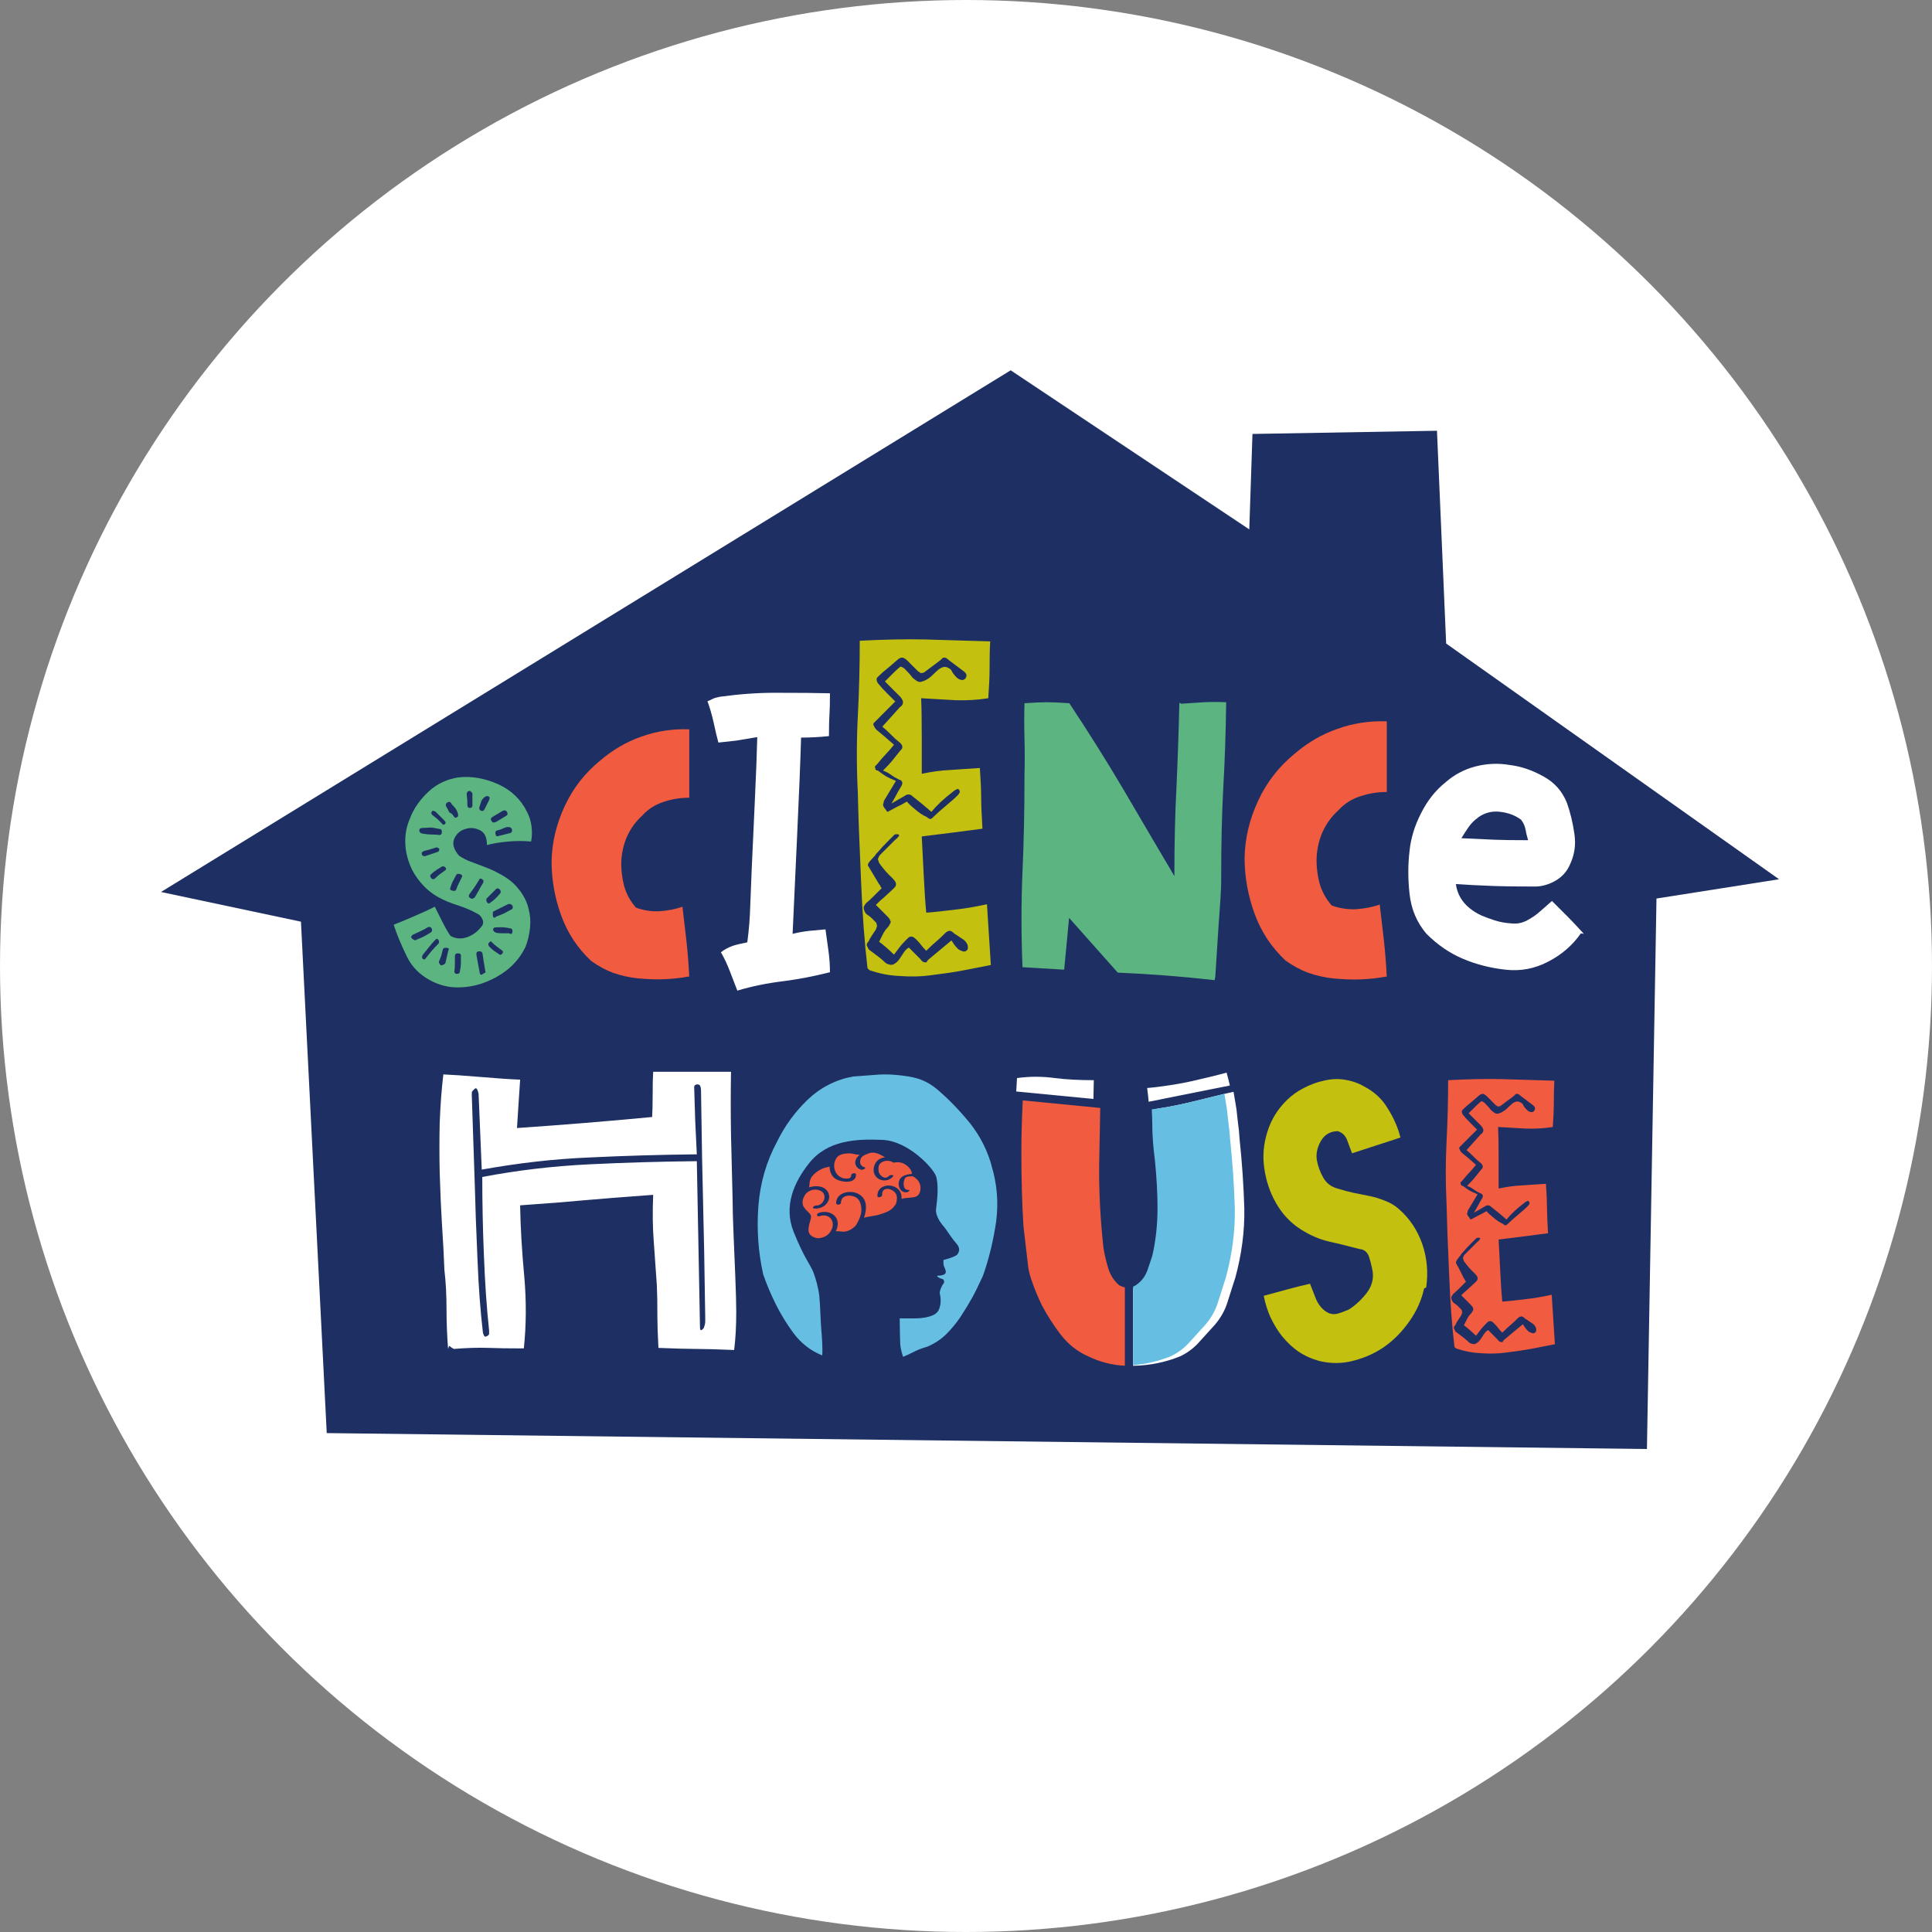
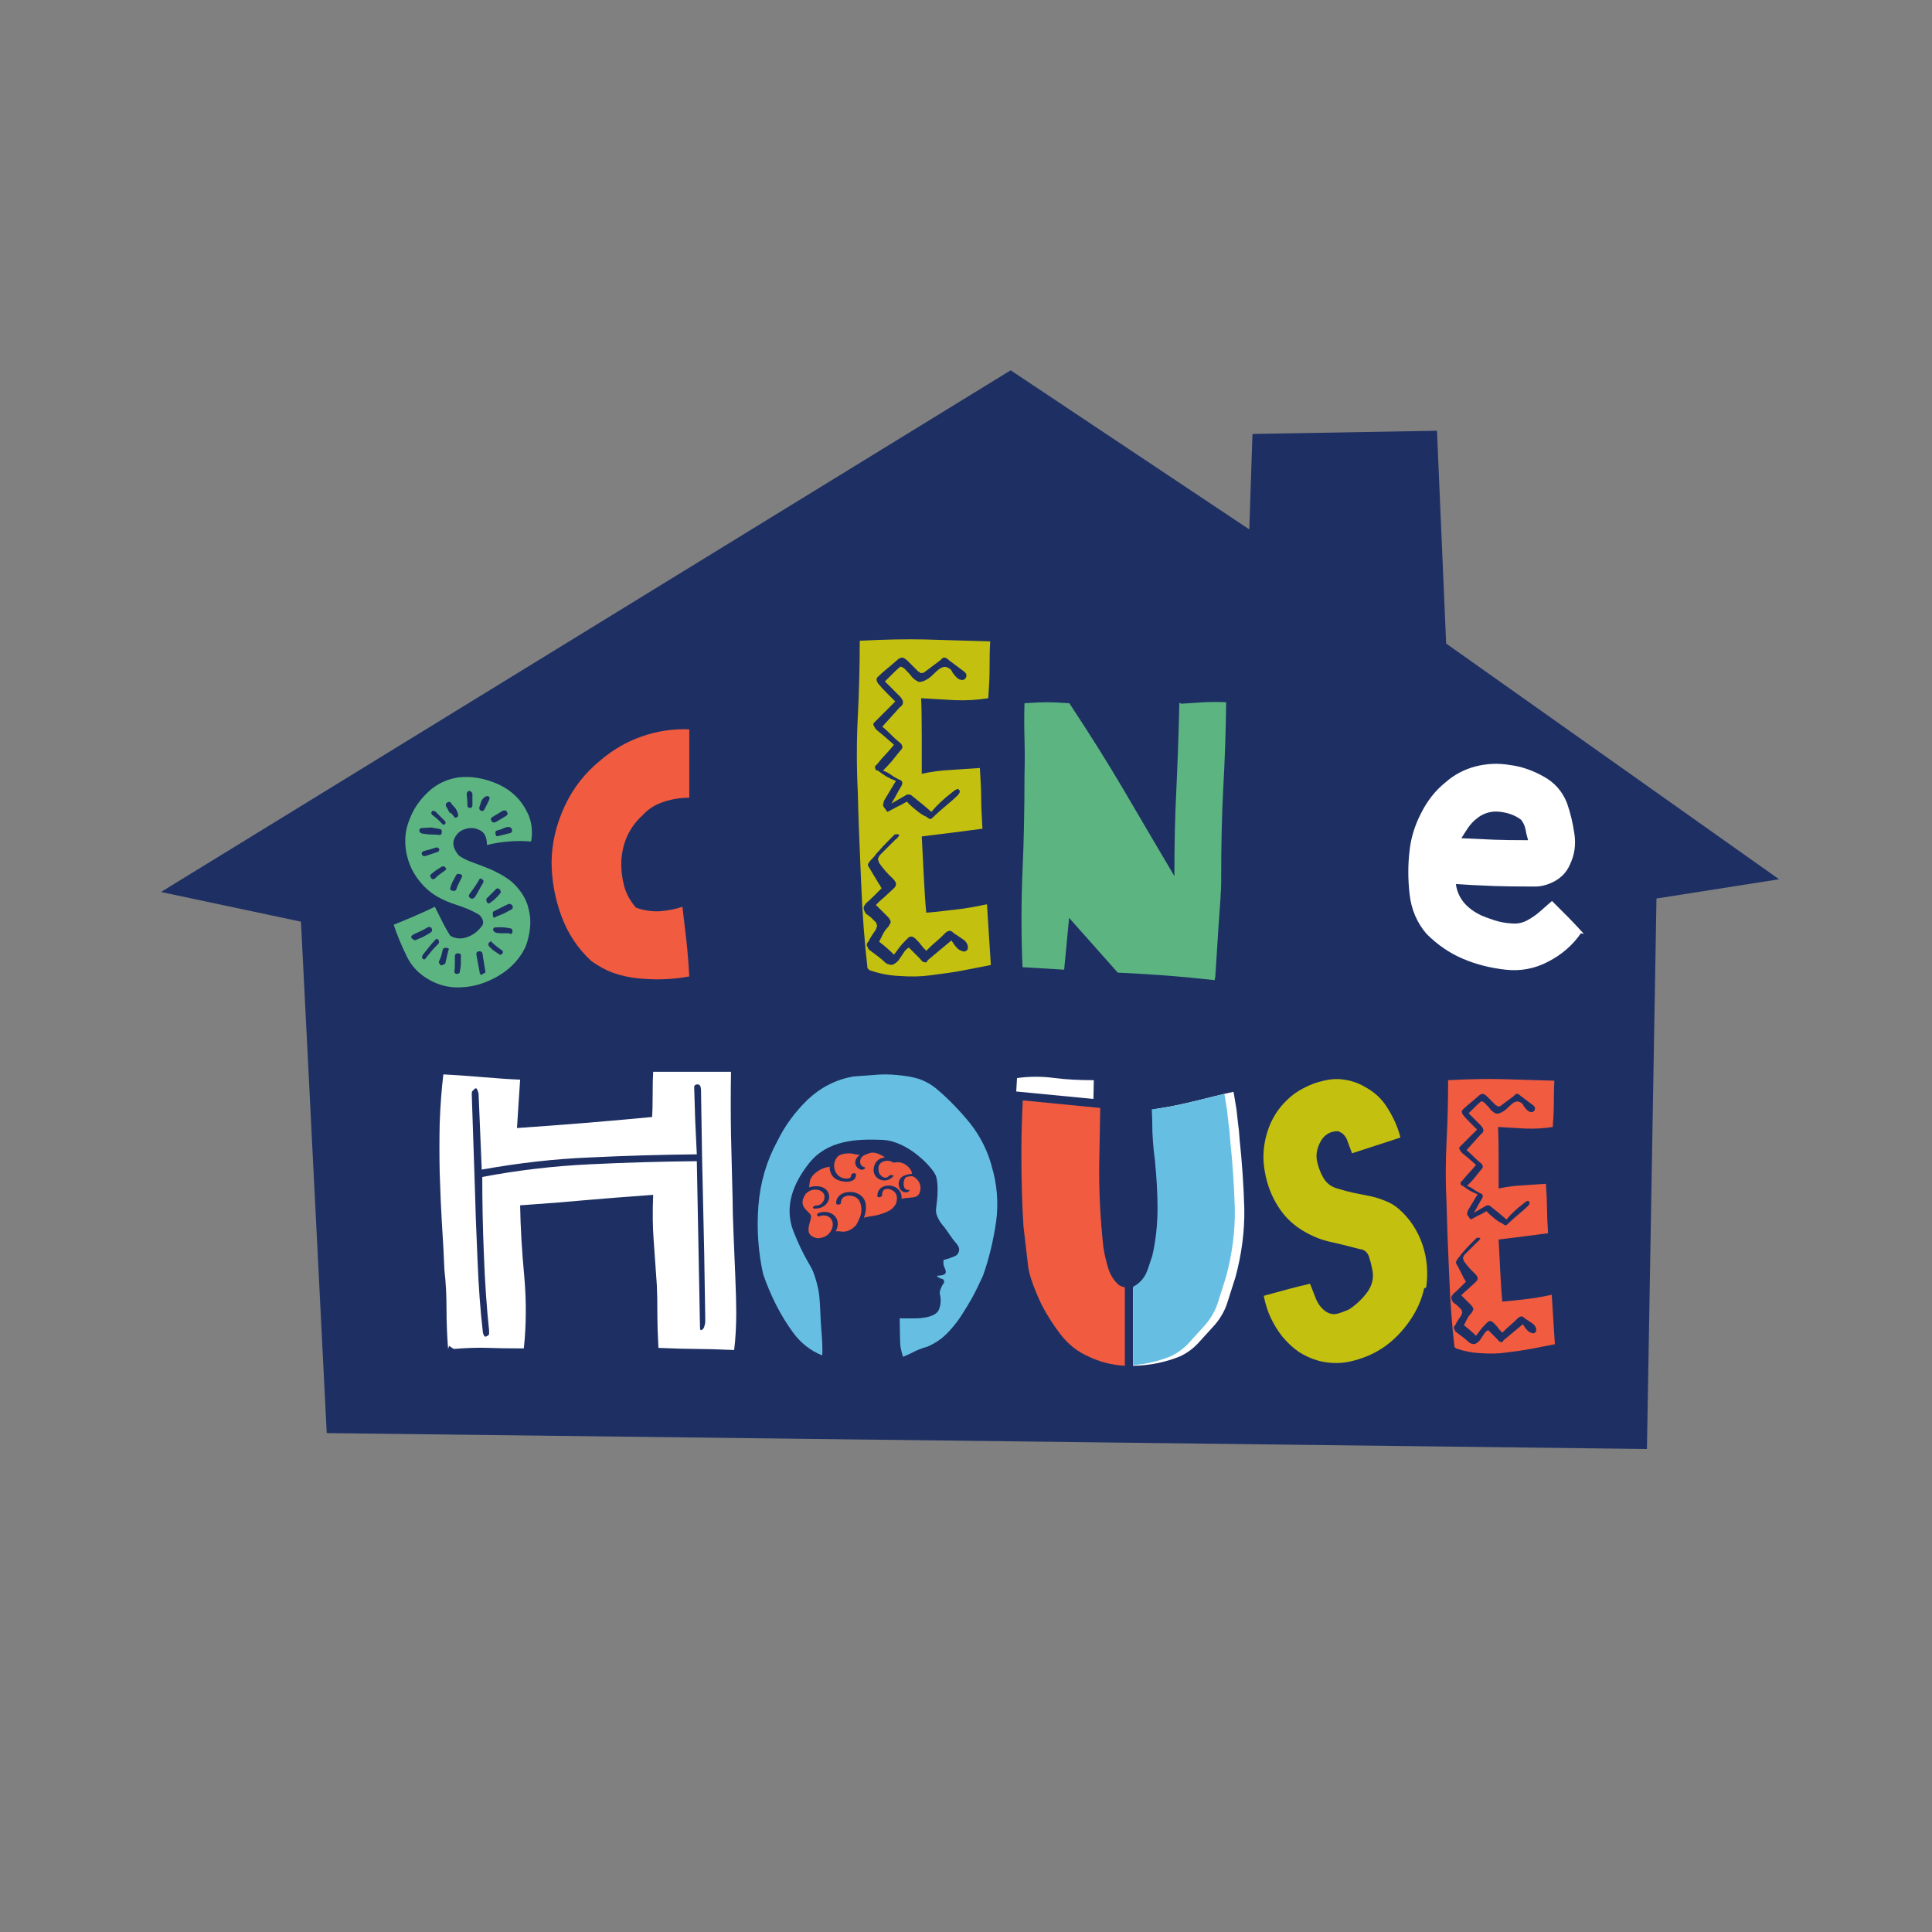
<svg xmlns="http://www.w3.org/2000/svg" width="120" height="120" viewBox="0 0 120 120" fill="none">
  <rect x="0" y="0" width="120" height="120" fill="#808080" stroke="none" />
-   <circle cx="60" cy="60" r="60" fill="white" />
  <path d="M18.693 57.247L10 55.403L62.776 23L77.595 32.882L77.793 26.953L89.253 26.755L89.823 39.971L110.5 54.612L102.887 55.809L102.294 90L20.294 89.012L18.693 57.247Z" fill="#1E3063" />
  <path d="M76.896 69.77L76.798 68.888C76.776 68.757 76.722 68.431 76.634 67.909C76.628 67.879 76.621 67.845 76.614 67.814C75.086 68.145 73.462 68.642 71.862 68.863C72.021 69.184 72.159 69.491 72.159 69.804C72.159 70.479 72.214 71.23 72.323 72.057C72.432 73.146 72.487 74.137 72.487 75.03C72.487 76.076 72.377 77.067 72.16 78.003L71.866 78.885C71.757 79.191 71.594 79.441 71.376 79.637C71.136 79.877 70.842 80.008 70.494 80.029C70.454 80.031 70.417 80.029 70.378 80.029C70.378 81.629 70.378 83.231 70.378 84.832C70.395 84.831 70.412 84.832 70.428 84.831C71.43 84.809 72.388 84.613 73.303 84.243C73.76 84.025 74.152 83.731 74.479 83.361L75.458 82.283C75.828 81.847 76.09 81.379 76.242 80.878C76.46 80.181 76.623 79.669 76.732 79.342C77.124 77.905 77.309 76.479 77.287 75.063C77.243 73.625 77.146 72.188 76.993 70.751C76.972 70.381 76.939 70.054 76.896 69.77Z" fill="white" />
  <path d="M42.812 60.681L42.783 60.652C42.273 60.747 41.754 60.803 41.226 60.822C40.754 60.841 40.216 60.822 39.611 60.766C39.082 60.709 38.573 60.596 38.082 60.426C37.629 60.256 37.176 60.011 36.723 59.69C35.873 58.896 35.25 57.952 34.854 56.856C34.458 55.761 34.26 54.647 34.26 53.514C34.278 52.343 34.552 51.192 35.081 50.058C35.59 48.963 36.317 48.028 37.261 47.254C38.054 46.574 38.913 46.074 39.838 45.752C40.782 45.413 41.773 45.261 42.812 45.299V49.548C42.264 49.548 41.735 49.633 41.226 49.803C40.697 49.973 40.253 50.256 39.895 50.653C39.498 51.012 39.187 51.437 38.96 51.928C38.752 52.381 38.629 52.891 38.592 53.457C38.573 53.986 38.63 54.505 38.762 55.015C38.894 55.506 39.139 55.959 39.498 56.374C39.97 56.544 40.451 56.62 40.943 56.601C41.49 56.563 41.971 56.469 42.387 56.318C42.5 57.3 42.585 58.026 42.642 58.499C42.717 59.198 42.774 59.926 42.812 60.681Z" fill="#F15B40" />
-   <path d="M47.035 45.782L45.736 45.999L44.622 46.123C44.539 45.834 44.436 45.401 44.313 44.824C44.209 44.37 44.086 43.948 43.942 43.556C44.004 43.535 44.117 43.484 44.282 43.401C44.364 43.36 44.508 43.319 44.715 43.277C45.911 43.112 47.045 43.03 48.117 43.03C49.642 43.03 50.787 43.04 51.55 43.061C51.55 43.66 51.539 44.102 51.519 44.391C51.498 44.68 51.488 45.123 51.488 45.721C50.89 45.783 50.312 45.814 49.756 45.814C49.715 47.258 49.632 49.3 49.509 51.94C49.385 54.621 49.292 56.642 49.23 58.003C49.56 57.921 49.9 57.859 50.251 57.818L51.272 57.725C51.353 58.303 51.415 58.746 51.457 59.055C51.519 59.509 51.55 59.952 51.55 60.385C50.58 60.633 49.621 60.819 48.673 60.942C47.642 61.066 46.683 61.262 45.797 61.53L45.333 60.324C45.167 59.89 44.983 59.499 44.777 59.148C44.983 58.983 45.23 58.85 45.519 58.746C45.704 58.684 46.003 58.612 46.416 58.529C46.519 57.766 46.58 56.993 46.601 56.209L46.694 53.889C46.776 52.074 46.838 50.723 46.88 49.836C46.962 48.083 47.014 46.731 47.035 45.782Z" fill="white" />
  <path d="M61.422 58.052C61.369 57.196 61.328 56.567 61.302 56.166C60.553 56.326 59.925 56.434 59.417 56.487C58.561 56.594 57.933 56.661 57.532 56.688C57.478 56.18 57.425 55.39 57.372 54.321C57.318 53.251 57.278 52.462 57.252 51.953L59.176 51.713C59.604 51.66 60.219 51.579 61.022 51.472C60.968 50.616 60.942 49.974 60.942 49.547C60.942 49.119 60.915 48.504 60.861 47.701L59.056 47.822C58.468 47.849 57.866 47.929 57.252 48.062V45.696C57.252 44.652 57.238 43.877 57.212 43.368C58.12 43.423 58.816 43.463 59.297 43.489C60.02 43.516 60.714 43.476 61.383 43.368C61.436 42.62 61.463 42.045 61.463 41.644C61.463 40.841 61.476 40.239 61.503 39.838C59.684 39.785 58.334 39.745 57.452 39.718C56.276 39.692 54.926 39.718 53.401 39.798C53.401 41.377 53.361 42.941 53.281 44.492C53.201 46.043 53.201 47.621 53.281 49.226C53.308 50.51 53.375 52.342 53.482 54.722C53.562 56.728 53.695 58.533 53.883 60.138L54.003 60.258C54.618 60.473 55.233 60.592 55.848 60.619C56.57 60.672 57.212 60.659 57.773 60.579C58.629 60.473 59.27 60.379 59.698 60.298C60.126 60.218 60.741 60.098 61.543 59.938C61.516 59.536 61.476 58.908 61.422 58.052ZM54.283 44.893L54.404 44.774L55.005 44.172L55.607 43.57L55.086 43.048C54.871 42.834 54.711 42.661 54.605 42.527C54.497 42.42 54.444 42.3 54.444 42.166L54.484 42.086C54.537 42.032 54.577 41.992 54.604 41.965C54.738 41.832 54.938 41.658 55.206 41.444L55.768 40.962C55.821 40.909 55.901 40.869 56.008 40.842C56.115 40.842 56.235 40.909 56.369 41.042L57.051 41.724C57.104 41.724 57.131 41.738 57.131 41.764C57.131 41.792 57.158 41.804 57.211 41.804C57.318 41.804 57.398 41.778 57.452 41.724L57.933 41.363L58.414 41.002L58.535 40.882C58.561 40.856 58.601 40.842 58.655 40.842C58.735 40.842 58.828 40.896 58.935 41.002L59.416 41.363L59.898 41.724C59.978 41.804 60.018 41.858 60.018 41.885C60.045 41.992 60.018 42.085 59.938 42.165C59.858 42.245 59.751 42.259 59.617 42.205C59.51 42.179 59.377 42.059 59.216 41.844C59.189 41.818 59.149 41.751 59.096 41.644C59.069 41.59 59.002 41.537 58.895 41.483C58.761 41.403 58.615 41.403 58.455 41.483C58.347 41.537 58.214 41.644 58.053 41.804C57.892 41.964 57.773 42.072 57.692 42.125C57.532 42.232 57.398 42.299 57.291 42.326C57.158 42.379 57.037 42.365 56.931 42.286C56.77 42.179 56.663 42.085 56.61 42.005C56.556 41.925 56.449 41.804 56.288 41.644C56.181 41.51 56.061 41.43 55.928 41.403C55.821 41.483 55.66 41.631 55.446 41.845L54.965 42.326L55.927 43.289C56.034 43.423 56.087 43.529 56.087 43.609C56.087 43.744 56.02 43.85 55.887 43.93L54.804 45.134C54.938 45.241 55.112 45.401 55.326 45.615C55.539 45.83 55.7 45.976 55.807 46.057C55.967 46.164 56.048 46.285 56.048 46.418C56.048 46.472 55.994 46.552 55.888 46.658L55.407 47.26C55.299 47.395 55.112 47.595 54.845 47.862C55.059 47.942 55.232 48.036 55.366 48.143C55.473 48.223 55.633 48.317 55.847 48.424C55.954 48.451 56.008 48.491 56.008 48.544C56.061 48.571 56.061 48.651 56.008 48.784C55.847 49.053 55.74 49.24 55.687 49.347C55.633 49.454 55.527 49.641 55.366 49.908L56.208 49.426C56.262 49.373 56.342 49.347 56.449 49.347C56.529 49.347 56.61 49.386 56.69 49.467L57.291 49.948L57.853 50.429C58.174 50.029 58.615 49.614 59.176 49.186C59.229 49.133 59.31 49.079 59.417 49.026C59.497 48.972 59.563 49.012 59.618 49.146C59.618 49.226 59.563 49.32 59.457 49.426C59.323 49.561 59.096 49.761 58.775 50.028C58.455 50.296 58.227 50.497 58.093 50.63C57.959 50.764 57.866 50.844 57.813 50.87C57.733 50.87 57.653 50.83 57.572 50.75C57.331 50.644 57.104 50.496 56.89 50.309C56.623 50.095 56.435 49.921 56.329 49.787C56.061 49.948 55.86 50.055 55.727 50.108L55.126 50.429C55.126 50.429 55.059 50.376 55.005 50.269C54.952 50.215 54.911 50.162 54.885 50.108C54.858 50.055 54.845 50.002 54.845 49.948C54.871 49.921 54.885 49.881 54.885 49.827C54.885 49.774 54.898 49.734 54.925 49.707L55.286 49.105L55.647 48.504C55.379 48.397 55.178 48.303 55.045 48.223C54.911 48.143 54.738 48.022 54.524 47.862C54.416 47.862 54.363 47.808 54.363 47.701C54.336 47.648 54.336 47.608 54.363 47.581L54.484 47.461C54.697 47.194 54.871 46.993 55.005 46.859C55.138 46.725 55.312 46.525 55.527 46.257C55.045 45.829 54.684 45.522 54.444 45.334C54.39 45.281 54.35 45.228 54.324 45.174L54.243 45.014C54.243 44.961 54.256 44.92 54.283 44.893ZM60.099 58.974C60.019 59.081 59.925 59.122 59.818 59.094C59.658 59.041 59.551 58.988 59.498 58.934C59.39 58.828 59.31 58.734 59.257 58.654L59.096 58.413L58.374 59.014L57.652 59.616C57.598 59.67 57.572 59.71 57.572 59.736C57.572 59.763 57.545 59.776 57.492 59.776C57.357 59.776 57.251 59.71 57.17 59.576L56.81 59.215L56.449 58.854C56.314 58.934 56.208 59.041 56.128 59.175L55.887 59.536C55.807 59.67 55.7 59.776 55.567 59.857C55.459 59.937 55.339 59.951 55.206 59.897C55.125 59.897 55.018 59.83 54.885 59.696C54.805 59.616 54.657 59.496 54.444 59.336L53.962 58.974C53.936 58.921 53.895 58.841 53.842 58.734C53.816 58.654 53.855 58.56 53.962 58.453C53.989 58.373 54.056 58.253 54.163 58.092L54.404 57.731L54.484 57.49C54.456 57.464 54.444 57.424 54.444 57.37C54.444 57.344 54.416 57.304 54.364 57.25L54.123 57.009C54.069 56.956 53.963 56.875 53.803 56.769C53.695 56.635 53.642 56.502 53.642 56.367C53.642 56.314 53.695 56.221 53.803 56.087C53.909 56.006 54.069 55.86 54.284 55.645L54.765 55.164C54.711 55.11 54.685 55.07 54.685 55.043C54.685 55.017 54.658 54.977 54.605 54.923C54.605 54.923 54.161 54.179 53.92 53.779C53.813 53.618 54.337 53.198 54.364 53.118C54.391 53.065 54.471 52.972 54.605 52.837C54.712 52.704 54.872 52.53 55.086 52.316L55.567 51.834C55.674 51.808 55.781 51.808 55.808 51.834C55.861 51.861 55.861 51.901 55.808 51.955C55.754 52.035 55.688 52.102 55.607 52.155L54.645 53.118C54.618 53.145 54.578 53.225 54.525 53.358L54.605 53.599C54.846 53.947 55.127 54.268 55.447 54.562C55.607 54.722 55.674 54.856 55.648 54.963C55.648 55.017 55.607 55.083 55.527 55.164C55.447 55.244 55.347 55.338 55.226 55.445C55.106 55.552 55.019 55.632 54.966 55.685C54.911 55.739 54.852 55.792 54.785 55.846C54.718 55.9 54.651 55.96 54.585 56.026C54.517 56.093 54.457 56.153 54.404 56.207L54.765 56.568L55.126 56.929C55.232 57.035 55.286 57.116 55.286 57.169C55.339 57.223 55.339 57.29 55.286 57.37C55.232 57.477 55.192 57.544 55.166 57.57C55.032 57.705 54.926 57.851 54.845 58.012L54.605 58.493C54.926 58.734 55.232 59.001 55.527 59.295L55.888 58.814C55.968 58.708 56.088 58.574 56.248 58.413L56.409 58.252C56.462 58.199 56.529 58.172 56.61 58.172C56.69 58.172 56.783 58.226 56.89 58.332C57.051 58.493 57.158 58.613 57.211 58.693C57.265 58.774 57.372 58.894 57.532 59.054C57.799 58.787 58 58.6 58.134 58.493C58.267 58.386 58.468 58.199 58.735 57.931C58.789 57.878 58.869 57.837 58.976 57.811C59.056 57.811 59.15 57.865 59.257 57.971C59.283 57.998 59.323 58.025 59.377 58.051C59.43 58.078 59.47 58.105 59.497 58.131L59.858 58.372C59.965 58.453 60.045 58.56 60.098 58.693C60.126 58.801 60.126 58.894 60.099 58.974Z" fill="#C3C00F" />
-   <path d="M86.136 60.685L86.106 60.656C85.58 60.754 85.043 60.812 84.498 60.832C84.01 60.851 83.455 60.832 82.832 60.773C82.285 60.715 81.759 60.598 81.252 60.422C80.784 60.247 80.317 59.994 79.849 59.662C78.971 58.843 78.328 57.869 77.919 56.737C77.509 55.607 77.304 54.456 77.304 53.286C77.324 52.077 77.607 50.888 78.153 49.718C78.679 48.588 79.43 47.622 80.404 46.822C81.223 46.12 82.11 45.604 83.065 45.273C84.04 44.922 85.063 44.766 86.136 44.804V49.192C85.57 49.192 85.025 49.279 84.498 49.455C83.952 49.63 83.494 49.923 83.124 50.333C82.714 50.703 82.392 51.142 82.159 51.649C81.944 52.117 81.817 52.643 81.779 53.228C81.758 53.774 81.818 54.31 81.954 54.837C82.09 55.344 82.344 55.812 82.714 56.24C83.201 56.416 83.699 56.494 84.206 56.474C84.77 56.435 85.268 56.338 85.697 56.182C85.814 57.196 85.902 57.947 85.96 58.434C86.037 59.155 86.097 59.906 86.136 60.685Z" fill="#F15B40" />
  <path d="M98.376 58.002L98.19 57.972C97.674 58.714 96.995 59.302 96.149 59.735C95.324 60.168 94.448 60.333 93.52 60.23C92.572 60.127 91.684 59.9 90.86 59.55C90.035 59.199 89.282 58.683 88.602 58.002C88.004 57.302 87.654 56.477 87.551 55.528C87.447 54.6 87.447 53.702 87.551 52.836C87.633 52.053 87.87 51.279 88.262 50.516C88.653 49.733 89.159 49.093 89.777 48.598C90.313 48.124 90.932 47.794 91.633 47.608C92.355 47.423 93.066 47.392 93.767 47.515C94.468 47.598 95.169 47.835 95.87 48.227C96.551 48.598 97.035 49.145 97.324 49.866C97.53 50.444 97.685 51.083 97.788 51.784C97.891 52.465 97.798 53.105 97.51 53.702C97.325 54.136 97.015 54.476 96.582 54.723C96.129 54.971 95.675 55.084 95.221 55.063C94.17 55.063 93.376 55.054 92.84 55.033C91.767 54.992 90.963 54.951 90.427 54.909C90.469 55.218 90.561 55.497 90.706 55.744C90.85 55.992 91.035 56.208 91.262 56.394C91.489 56.58 91.737 56.734 92.004 56.858C92.19 56.941 92.468 57.044 92.84 57.167C93.169 57.271 93.51 57.333 93.86 57.353C94.211 57.395 94.54 57.333 94.85 57.167C95.159 57.003 95.427 56.817 95.654 56.611L96.396 55.961L97.417 56.982C97.643 57.209 97.963 57.549 98.376 58.002ZM91.819 50.763L91.788 50.794C91.582 50.939 91.396 51.124 91.231 51.351C91.128 51.496 90.973 51.733 90.767 52.063L92.809 52.156C93.262 52.176 93.963 52.186 94.912 52.186C94.829 51.898 94.777 51.681 94.757 51.537C94.716 51.31 94.623 51.104 94.479 50.918C94.128 50.65 93.695 50.485 93.18 50.423C92.685 50.361 92.231 50.475 91.819 50.763Z" fill="white" />
  <path d="M27.897 83.59L27.832 83.786C27.767 82.958 27.734 82.141 27.734 81.335C27.734 80.421 27.69 79.604 27.603 78.885C27.581 78.21 27.527 77.198 27.44 75.847C27.396 75.172 27.353 74.159 27.31 72.809C27.288 71.808 27.288 70.794 27.31 69.77C27.353 68.638 27.429 67.626 27.538 66.733C28.061 66.754 28.845 66.809 29.89 66.896C30.913 66.983 31.719 67.037 32.307 67.059L32.209 68.529C32.187 68.856 32.154 69.368 32.111 70.064C34.985 69.868 37.782 69.64 40.505 69.379C40.526 69.052 40.538 68.584 40.538 67.974C40.538 67.364 40.548 66.896 40.57 66.569H42.987H45.404C45.382 67.875 45.382 69.183 45.404 70.489C45.447 72.232 45.48 73.549 45.502 74.442C45.502 74.964 45.523 75.749 45.567 76.794L45.665 79.146C45.708 80.191 45.73 80.975 45.73 81.498C45.73 82.37 45.687 83.154 45.599 83.851C44.555 83.807 43.771 83.785 43.248 83.785C42.726 83.785 41.941 83.763 40.897 83.72C40.852 82.892 40.831 82.25 40.831 81.792C40.831 80.921 40.82 80.268 40.798 79.832C40.711 78.612 40.646 77.687 40.602 77.055C40.537 76.206 40.526 75.258 40.57 74.213C38.784 74.344 37.401 74.453 36.422 74.539C35.507 74.627 34.135 74.736 32.306 74.866C32.328 76.217 32.415 77.708 32.568 79.341C32.698 80.866 32.687 82.336 32.536 83.752C31.556 83.752 30.826 83.741 30.347 83.719C29.716 83.697 28.997 83.719 28.191 83.784C28.104 83.742 28.006 83.677 27.897 83.59ZM29.432 67.68L29.334 67.778C29.312 67.8 29.302 67.865 29.302 67.974L29.498 73.854C29.52 74.856 29.574 76.338 29.661 78.297C29.726 79.931 29.835 81.401 29.988 82.708C29.988 82.773 30.009 82.85 30.053 82.937C30.096 83.024 30.151 83.046 30.216 83.002C30.325 82.958 30.379 82.904 30.379 82.838V82.642C30.227 81.227 30.118 79.637 30.053 77.873C29.988 76.305 29.955 74.715 29.955 73.103C32.132 72.69 34.342 72.428 36.585 72.319C38.806 72.21 41.038 72.145 43.281 72.123C43.302 73.277 43.335 74.987 43.379 77.252C43.4 78.384 43.432 80.105 43.477 82.413C43.477 82.588 43.509 82.653 43.574 82.609C43.661 82.566 43.716 82.501 43.738 82.413C43.781 82.282 43.803 82.184 43.803 82.119V81.792C43.759 78.7 43.716 76.37 43.672 74.802C43.628 73.233 43.585 70.882 43.542 67.745C43.542 67.615 43.52 67.506 43.477 67.419C43.432 67.375 43.379 67.353 43.313 67.353C43.247 67.353 43.193 67.375 43.15 67.419C43.128 67.441 43.117 67.484 43.117 67.549L43.182 69.64L43.28 71.698C41.038 71.72 38.806 71.785 36.585 71.894C34.451 71.981 32.23 72.232 29.922 72.646L29.824 70.293L29.726 67.941C29.726 67.919 29.704 67.843 29.661 67.712C29.617 67.604 29.563 67.571 29.497 67.615L29.432 67.68Z" fill="white" />
  <path d="M88.584 79.963L88.454 80.029C88.301 80.726 88.007 81.39 87.572 82.022C87.136 82.653 86.635 83.176 86.07 83.59C85.503 84.003 84.85 84.309 84.109 84.504C83.413 84.7 82.694 84.711 81.954 84.536C81.475 84.406 81.039 84.21 80.647 83.949C80.299 83.709 79.962 83.394 79.635 83.001C79.374 82.675 79.134 82.283 78.916 81.826C78.742 81.455 78.601 81.009 78.492 80.486C79.145 80.312 79.624 80.181 79.929 80.094C80.496 79.942 80.974 79.822 81.367 79.735C81.388 79.8 81.508 80.106 81.726 80.65C81.856 80.976 82.052 81.238 82.313 81.434C82.553 81.608 82.804 81.662 83.065 81.597C83.239 81.554 83.478 81.466 83.783 81.335C84.219 81.053 84.6 80.693 84.927 80.257C85.253 79.8 85.351 79.31 85.221 78.787C85.177 78.548 85.112 78.297 85.024 78.036C84.916 77.753 84.719 77.6 84.437 77.579C83.609 77.361 82.988 77.208 82.575 77.121C81.987 76.99 81.399 76.74 80.811 76.37C80.158 75.956 79.636 75.401 79.244 74.703C78.873 74.05 78.634 73.332 78.525 72.548C78.416 71.808 78.481 71.056 78.721 70.294C78.96 69.531 79.363 68.879 79.929 68.333C80.234 68.029 80.582 67.778 80.975 67.582C81.388 67.365 81.802 67.212 82.216 67.125C82.673 67.016 83.098 66.994 83.489 67.059C83.947 67.125 84.361 67.267 84.731 67.484C85.362 67.811 85.852 68.268 86.201 68.856C86.571 69.444 86.832 70.043 86.984 70.653C86.332 70.871 85.83 71.034 85.482 71.143C85.134 71.252 84.633 71.415 83.98 71.633C83.893 71.415 83.795 71.154 83.686 70.849C83.577 70.544 83.381 70.348 83.099 70.26C82.641 70.26 82.293 70.457 82.054 70.849C81.814 71.263 81.727 71.665 81.792 72.057C81.858 72.428 81.988 72.787 82.184 73.135C82.38 73.484 82.674 73.713 83.066 73.821C83.502 73.952 83.828 74.039 84.046 74.083L85.025 74.279C85.352 74.344 85.679 74.442 86.005 74.573C86.353 74.703 86.647 74.879 86.887 75.096C87.562 75.684 88.051 76.424 88.357 77.317C88.639 78.167 88.715 79.049 88.584 79.963Z" fill="#C3C00F" />
  <path d="M90.436 83.753L90.338 83.655C90.186 82.348 90.076 80.878 90.012 79.244C89.924 77.306 89.87 75.814 89.848 74.769C89.783 73.462 89.783 72.177 89.848 70.914C89.913 69.651 89.946 68.377 89.946 67.092C91.187 67.026 92.287 67.005 93.245 67.026C93.964 67.049 95.063 67.081 96.543 67.124C96.522 67.451 96.511 67.941 96.511 68.594C96.511 68.921 96.489 69.39 96.445 69.999C95.901 70.087 95.335 70.119 94.747 70.097C94.355 70.076 93.788 70.043 93.049 69.999C93.07 70.413 93.082 71.045 93.082 71.894V73.822C93.582 73.713 94.072 73.648 94.551 73.626L96.021 73.528C96.065 74.181 96.087 74.682 96.087 75.03C96.087 75.379 96.108 75.901 96.152 76.598C95.499 76.686 94.998 76.751 94.65 76.794L93.082 76.99C93.104 77.405 93.136 78.047 93.18 78.918C93.224 79.79 93.267 80.432 93.311 80.846C93.637 80.824 94.149 80.769 94.846 80.682C95.259 80.639 95.771 80.551 96.381 80.42C96.402 80.747 96.435 81.259 96.478 81.956C96.522 82.653 96.554 83.165 96.577 83.491C95.924 83.622 95.423 83.72 95.075 83.785C94.726 83.851 94.204 83.927 93.507 84.014C93.05 84.08 92.527 84.09 91.939 84.047C91.437 84.025 90.937 83.927 90.436 83.753ZM90.926 79.408C90.97 79.452 90.992 79.485 90.992 79.506C90.992 79.528 91.013 79.561 91.057 79.604L90.665 79.996C90.491 80.171 90.36 80.29 90.273 80.355C90.186 80.464 90.143 80.54 90.143 80.584C90.143 80.693 90.186 80.802 90.273 80.91C90.404 80.998 90.491 81.063 90.535 81.107L90.731 81.303C90.775 81.347 90.796 81.379 90.796 81.401C90.796 81.445 90.806 81.478 90.829 81.499L90.764 81.695L90.567 81.989C90.48 82.12 90.426 82.218 90.404 82.283C90.317 82.371 90.284 82.447 90.306 82.512C90.35 82.6 90.382 82.664 90.404 82.708L90.796 83.002C90.97 83.133 91.09 83.231 91.155 83.296C91.264 83.406 91.351 83.46 91.416 83.46C91.525 83.503 91.623 83.493 91.71 83.427C91.819 83.362 91.906 83.275 91.972 83.166L92.168 82.872C92.233 82.763 92.32 82.676 92.43 82.611L92.724 82.905L93.017 83.199C93.083 83.307 93.169 83.362 93.279 83.362C93.322 83.362 93.344 83.351 93.344 83.329C93.344 83.307 93.366 83.275 93.409 83.231L93.998 82.741L94.586 82.251L94.716 82.447C94.759 82.513 94.825 82.589 94.912 82.676C94.956 82.72 95.043 82.763 95.174 82.807C95.261 82.829 95.337 82.796 95.402 82.709C95.424 82.643 95.424 82.567 95.402 82.48C95.359 82.371 95.294 82.284 95.206 82.218L94.912 82.022C94.891 82.001 94.858 81.979 94.815 81.957C94.771 81.935 94.738 81.914 94.716 81.891C94.629 81.805 94.553 81.761 94.488 81.761C94.401 81.783 94.335 81.816 94.292 81.859C94.074 82.077 93.91 82.23 93.802 82.316C93.693 82.403 93.53 82.556 93.312 82.774C93.181 82.643 93.094 82.545 93.051 82.48C93.007 82.414 92.919 82.316 92.789 82.186C92.702 82.099 92.626 82.055 92.56 82.055C92.496 82.055 92.441 82.077 92.397 82.12L92.267 82.251C92.135 82.382 92.037 82.491 91.973 82.578L91.679 82.969C91.439 82.73 91.189 82.512 90.927 82.316L91.124 81.924C91.189 81.793 91.275 81.674 91.385 81.565C91.406 81.543 91.439 81.489 91.483 81.401C91.526 81.336 91.526 81.282 91.483 81.238C91.483 81.195 91.439 81.129 91.352 81.042L91.058 80.748L90.764 80.454C90.807 80.41 90.856 80.361 90.911 80.307C90.965 80.252 91.02 80.203 91.075 80.159C91.128 80.116 91.177 80.073 91.222 80.029C91.265 79.986 91.336 79.92 91.434 79.833C91.532 79.746 91.614 79.669 91.679 79.604C91.745 79.538 91.777 79.484 91.777 79.44C91.799 79.353 91.745 79.244 91.614 79.114C91.352 78.874 91.124 78.613 90.927 78.33L90.863 78.134C90.906 78.025 90.939 77.959 90.96 77.938L91.745 77.153C91.809 77.11 91.864 77.055 91.908 76.99C91.951 76.947 91.951 76.914 91.908 76.892C91.886 76.87 91.799 76.87 91.712 76.892L91.32 77.284C91.145 77.458 91.015 77.6 90.928 77.708C90.819 77.817 90.754 77.894 90.732 77.937C90.71 78.002 90.358 78.343 90.445 78.474C90.639 78.802 90.926 79.408 90.926 79.408ZM91.351 75.749L91.84 75.488C91.949 75.444 92.113 75.357 92.33 75.226C92.418 75.335 92.57 75.477 92.788 75.65C92.962 75.803 93.147 75.923 93.342 76.01C93.408 76.075 93.474 76.108 93.539 76.108C93.582 76.086 93.659 76.021 93.768 75.912C93.877 75.803 94.062 75.64 94.323 75.422C94.584 75.204 94.769 75.041 94.878 74.931C94.965 74.845 95.009 74.768 95.009 74.703C94.965 74.595 94.91 74.561 94.846 74.605C94.758 74.648 94.693 74.692 94.65 74.736C94.192 75.084 93.832 75.422 93.572 75.748L93.115 75.356L92.625 74.964C92.559 74.899 92.494 74.866 92.429 74.866C92.341 74.866 92.276 74.888 92.232 74.931L91.547 75.324C91.677 75.107 91.764 74.954 91.808 74.866C91.851 74.779 91.939 74.627 92.069 74.409C92.113 74.301 92.113 74.235 92.069 74.213C92.069 74.169 92.026 74.137 91.939 74.115C91.764 74.028 91.633 73.952 91.547 73.886C91.438 73.799 91.296 73.723 91.123 73.657C91.339 73.44 91.492 73.276 91.579 73.167L91.972 72.677C92.058 72.59 92.102 72.525 92.102 72.481C92.102 72.373 92.036 72.275 91.906 72.187C91.819 72.121 91.689 72.002 91.514 71.828C91.339 71.654 91.198 71.523 91.09 71.436L91.972 70.456C92.081 70.391 92.135 70.304 92.135 70.195C92.135 70.129 92.091 70.042 92.005 69.933L91.221 69.149L91.612 68.757C91.786 68.583 91.917 68.463 92.004 68.398C92.113 68.42 92.211 68.485 92.298 68.594C92.429 68.725 92.515 68.823 92.559 68.888C92.603 68.953 92.69 69.029 92.821 69.117C92.908 69.182 93.006 69.193 93.115 69.149C93.202 69.128 93.311 69.073 93.441 68.986C93.507 68.942 93.605 68.855 93.735 68.724C93.865 68.593 93.974 68.507 94.061 68.463C94.192 68.397 94.311 68.397 94.421 68.463C94.507 68.507 94.562 68.55 94.584 68.593C94.627 68.681 94.66 68.735 94.682 68.757C94.813 68.932 94.921 69.029 95.008 69.051C95.117 69.094 95.204 69.083 95.27 69.018C95.335 68.953 95.357 68.877 95.335 68.789C95.335 68.768 95.302 68.724 95.237 68.659L94.846 68.364L94.454 68.071C94.366 67.983 94.29 67.939 94.225 67.939C94.181 67.939 94.149 67.951 94.127 67.972L94.029 68.071L93.637 68.364L93.245 68.659C93.201 68.702 93.136 68.724 93.049 68.724C93.005 68.724 92.984 68.713 92.984 68.691C92.984 68.67 92.962 68.659 92.918 68.659L92.363 68.103C92.254 67.994 92.156 67.939 92.069 67.939C91.982 67.962 91.917 67.994 91.873 68.038L91.416 68.43C91.198 68.604 91.035 68.746 90.926 68.854C90.904 68.877 90.871 68.909 90.828 68.952L90.795 69.017C90.795 69.127 90.838 69.225 90.926 69.311C91.013 69.421 91.143 69.562 91.318 69.736L91.743 70.161L91.253 70.651L90.763 71.141L90.665 71.239C90.642 71.261 90.632 71.293 90.632 71.337L90.698 71.467C90.72 71.511 90.752 71.555 90.795 71.598C90.992 71.75 91.285 72.002 91.677 72.35C91.503 72.567 91.362 72.731 91.253 72.84C91.144 72.949 91.003 73.112 90.829 73.33L90.73 73.428C90.709 73.45 90.709 73.483 90.73 73.526C90.73 73.613 90.774 73.656 90.861 73.656C91.035 73.787 91.176 73.885 91.286 73.951C91.394 74.015 91.558 74.092 91.776 74.179L91.482 74.669L91.188 75.159C91.166 75.181 91.155 75.213 91.155 75.257C91.155 75.301 91.144 75.334 91.123 75.355C91.123 75.399 91.133 75.442 91.155 75.486C91.177 75.53 91.21 75.573 91.253 75.617C91.296 75.706 91.351 75.749 91.351 75.749Z" fill="#F15B40" />
  <path d="M74.767 43.617L73.376 43.71L73.252 43.648C73.21 45.463 73.149 47.258 73.067 49.031C72.984 50.599 72.943 52.393 72.943 54.414C72.22 53.197 71.159 51.393 69.757 49C68.747 47.288 67.633 45.515 66.417 43.679C65.798 43.638 65.334 43.617 65.025 43.617C64.716 43.617 64.252 43.637 63.633 43.679C63.612 44.421 63.612 45.164 63.633 45.906C63.654 46.648 63.654 47.391 63.633 48.134C63.633 50.361 63.592 52.352 63.51 54.104C63.427 56.084 63.427 58.075 63.51 60.074C64.464 60.132 65.325 60.183 66.097 60.228L66.403 57.009L69.427 60.412C69.444 60.413 69.463 60.414 69.48 60.415C71.438 60.498 73.428 60.652 75.448 60.879C75.448 60.796 75.459 60.745 75.48 60.724C75.624 58.539 75.696 57.414 75.696 57.352C75.716 57.043 75.743 56.687 75.773 56.285C75.804 55.883 75.819 55.631 75.819 55.527C75.84 55.26 75.85 54.991 75.85 54.723V54.444C75.85 52.424 75.891 50.619 75.974 49.031C76.077 47.236 76.139 45.432 76.159 43.617C75.705 43.596 75.241 43.596 74.767 43.617Z" fill="#5CB581" />
  <path d="M30.245 52.487C30.245 52.03 30.11 51.729 29.84 51.583C29.529 51.418 29.218 51.386 28.907 51.49C28.596 51.573 28.367 51.77 28.222 52.082C28.076 52.393 28.17 52.746 28.502 53.14C28.709 53.286 28.948 53.41 29.218 53.514L29.964 53.794C30.296 53.919 30.545 54.023 30.712 54.105C31.043 54.272 31.282 54.407 31.427 54.51C31.759 54.718 32.055 54.998 32.314 55.351C32.574 55.704 32.745 56.067 32.828 56.441C32.932 56.814 32.963 57.209 32.922 57.624C32.88 58.039 32.786 58.434 32.641 58.807C32.393 59.326 32.05 59.772 31.614 60.146C31.199 60.499 30.701 60.79 30.12 61.017C29.58 61.225 29.01 61.329 28.408 61.329C27.827 61.329 27.266 61.183 26.727 60.893C26.063 60.54 25.575 60.042 25.264 59.398C24.911 58.672 24.641 58.019 24.454 57.436C24.724 57.333 25.149 57.156 25.73 56.907C26.311 56.658 26.737 56.461 27.007 56.316L27.474 57.25C27.64 57.583 27.805 57.873 27.972 58.122C28.283 58.308 28.626 58.339 29 58.215C29.352 58.091 29.642 57.883 29.871 57.592C30.016 57.447 30.047 57.281 29.964 57.094C29.881 56.907 29.757 56.783 29.591 56.721C29.258 56.534 28.864 56.368 28.408 56.222C27.951 56.077 27.557 55.911 27.225 55.724C26.81 55.496 26.447 55.195 26.136 54.821C25.803 54.427 25.565 54.022 25.42 53.607C25.254 53.15 25.171 52.693 25.171 52.237C25.171 51.76 25.264 51.303 25.451 50.867C25.679 50.244 26.073 49.673 26.634 49.154C27.152 48.677 27.775 48.386 28.502 48.282C29.311 48.199 30.131 48.344 30.961 48.718C31.77 49.092 32.361 49.663 32.735 50.431C32.88 50.701 32.973 51.002 33.015 51.334C33.056 51.687 33.046 51.998 32.984 52.268C32.506 52.226 32.039 52.226 31.583 52.268C31.086 52.31 30.639 52.383 30.245 52.487C30.245 52.529 30.245 52.57 30.245 52.611V52.487ZM25.856 58.371C26.064 58.288 26.209 58.226 26.292 58.184C26.374 58.143 26.52 58.06 26.728 57.935C26.831 57.873 26.863 57.79 26.821 57.686C26.779 57.583 26.697 57.551 26.572 57.593C26.364 57.717 26.209 57.801 26.105 57.842L25.638 58.06C25.534 58.143 25.513 58.215 25.575 58.278C25.617 58.319 25.659 58.351 25.7 58.371C25.763 58.413 25.814 58.413 25.856 58.371ZM26.23 51.428C26.105 51.428 26.043 51.48 26.043 51.583C26.043 51.667 26.095 51.729 26.198 51.77C26.448 51.812 26.635 51.833 26.759 51.833C27.008 51.833 27.184 51.843 27.288 51.864C27.392 51.864 27.444 51.801 27.444 51.677C27.444 51.552 27.402 51.49 27.32 51.49C27.216 51.47 27.039 51.438 26.79 51.397L26.23 51.428ZM26.323 52.86C26.323 52.86 26.157 52.922 26.198 53.047C26.219 53.151 26.292 53.192 26.417 53.172L26.79 53.047L27.163 52.922C27.246 52.902 27.288 52.84 27.288 52.735C27.226 52.653 27.153 52.621 27.07 52.642C26.904 52.704 26.655 52.777 26.323 52.86ZM26.417 59.554L26.79 59.087C26.872 58.983 27.018 58.828 27.226 58.62C27.288 58.558 27.288 58.475 27.226 58.371C27.184 58.33 27.153 58.309 27.132 58.309C27.111 58.309 27.081 58.33 27.039 58.371C26.935 58.475 26.8 58.631 26.634 58.838L26.261 59.305C26.198 59.409 26.198 59.492 26.261 59.554C26.364 59.638 26.417 59.554 26.417 59.554ZM27.631 54.075C27.631 54.075 27.755 54.002 27.693 53.919C27.631 53.815 27.547 53.784 27.444 53.825C27.402 53.846 27.361 53.872 27.319 53.903C27.277 53.934 27.236 53.961 27.195 53.981C27.153 54.002 27.122 54.023 27.101 54.044C26.977 54.127 26.883 54.199 26.821 54.261C26.717 54.324 26.697 54.407 26.759 54.51C26.821 54.615 26.904 54.635 27.008 54.573C27.132 54.449 27.226 54.366 27.288 54.324C27.351 54.282 27.464 54.199 27.631 54.075ZM27.444 51.147C27.444 51.147 27.516 51.273 27.6 51.21C27.703 51.147 27.703 51.065 27.6 50.961L27.32 50.681L27.039 50.401C26.997 50.401 26.894 50.328 26.852 50.369C26.811 50.411 26.79 50.453 26.79 50.494C26.79 50.536 26.811 50.577 26.852 50.618L27.164 50.867L27.444 51.147ZM27.849 59.025C27.849 59.025 27.9 58.952 27.88 58.932C27.838 58.89 27.775 58.869 27.693 58.869C27.589 58.869 27.526 58.901 27.506 58.962L27.413 59.336C27.413 59.357 27.361 59.492 27.257 59.741C27.257 59.803 27.298 59.876 27.381 59.958C27.485 59.958 27.578 59.918 27.661 59.834C27.682 59.731 27.713 59.596 27.755 59.429C27.796 59.264 27.828 59.13 27.849 59.025ZM27.911 50.462L28.035 50.525C28.098 50.587 28.149 50.65 28.191 50.712C28.253 50.816 28.336 50.816 28.44 50.712C28.46 50.671 28.46 50.608 28.44 50.525C28.398 50.4 28.356 50.307 28.315 50.245C28.273 50.182 28.211 50.109 28.128 50.027C28.066 49.965 28.035 49.923 28.035 49.902C27.973 49.799 27.889 49.778 27.786 49.84C27.682 49.902 27.661 49.995 27.723 50.12C27.744 50.141 27.775 50.193 27.817 50.276L27.911 50.462ZM28.315 54.386C28.315 54.386 28.139 54.708 28.098 54.791C28.077 54.832 28.035 54.946 27.973 55.133C27.931 55.237 27.973 55.3 28.098 55.32C28.222 55.361 28.305 55.331 28.347 55.226C28.367 55.144 28.419 55.019 28.503 54.853L28.689 54.48C28.73 54.376 28.689 54.314 28.564 54.292C28.44 54.251 28.357 54.282 28.315 54.386ZM28.564 60.333C28.606 60.126 28.627 59.97 28.627 59.865V59.398C28.647 59.274 28.585 59.212 28.44 59.212C28.315 59.212 28.253 59.274 28.253 59.398V59.865C28.253 60.073 28.242 60.229 28.222 60.333C28.222 60.437 28.273 60.488 28.378 60.488C28.503 60.488 28.564 60.437 28.564 60.333ZM29.187 49.124C29.02 49.124 28.958 49.238 29 49.466C29.02 49.612 29.032 49.799 29.032 50.027C29.032 50.131 29.083 50.182 29.187 50.182C29.29 50.182 29.343 50.131 29.343 50.027V49.653V49.31C29.343 49.207 29.187 49.124 29.187 49.124ZM29.156 55.538C29.094 55.642 29.114 55.724 29.218 55.787C29.301 55.849 29.395 55.828 29.499 55.724C29.623 55.517 29.706 55.372 29.748 55.289C29.789 55.206 29.872 55.06 29.997 54.853C30.059 54.749 30.038 54.665 29.934 54.603C29.851 54.541 29.789 54.562 29.748 54.666C29.54 55.039 29.156 55.538 29.156 55.538ZM29.996 60.488C29.996 60.488 30.1 60.426 30.121 60.426C30.141 60.426 30.152 60.406 30.152 60.364L30.059 59.803C30.017 59.554 29.986 59.357 29.965 59.212C29.944 59.129 29.882 59.087 29.779 59.087C29.633 59.087 29.571 59.16 29.592 59.305C29.612 59.409 29.643 59.585 29.686 59.834C29.748 60.146 29.789 60.364 29.81 60.488C29.851 60.53 29.882 60.551 29.904 60.551C29.924 60.551 29.954 60.53 29.996 60.488ZM29.779 50.12C29.779 50.12 29.737 50.275 29.841 50.338C29.944 50.4 30.028 50.38 30.09 50.275L30.37 49.715C30.432 49.57 30.422 49.487 30.339 49.466C30.256 49.424 30.162 49.45 30.058 49.544C29.954 49.637 29.892 49.736 29.872 49.839L29.779 50.12ZM30.214 55.818C30.214 55.818 30.183 55.953 30.245 56.035C30.308 56.139 30.39 56.139 30.494 56.035C30.66 55.932 30.847 55.755 31.055 55.506C31.117 55.444 31.117 55.361 31.055 55.257C30.95 55.154 30.857 55.154 30.774 55.257L30.214 55.818ZM31.086 59.305C31.148 59.285 31.189 59.254 31.21 59.212C31.251 59.15 31.251 59.098 31.21 59.056L30.837 58.776C30.754 58.714 30.65 58.621 30.526 58.496C30.505 58.455 30.474 58.455 30.432 58.496L30.339 58.59C30.318 58.673 30.339 58.745 30.401 58.807C30.526 58.932 30.619 59.015 30.682 59.056L30.962 59.243C31.002 59.285 31.044 59.305 31.086 59.305ZM30.588 50.743C30.484 50.805 30.463 50.888 30.526 50.992C30.588 51.096 30.682 51.116 30.806 51.054L31.117 50.867L31.428 50.681C31.532 50.618 31.553 50.536 31.49 50.431C31.428 50.328 31.335 50.307 31.21 50.369L30.899 50.556L30.588 50.743ZM30.619 56.627C30.619 56.627 30.598 56.804 30.619 56.908C30.639 56.97 30.671 57.001 30.712 57.001C30.733 57.001 30.764 56.981 30.806 56.939L31.273 56.752L31.74 56.503C31.843 56.462 31.875 56.378 31.833 56.254C31.75 56.15 31.657 56.119 31.553 56.16L30.619 56.627ZM31.615 57.967L31.677 57.998C31.718 58.019 31.755 58.013 31.786 57.982C31.817 57.951 31.833 57.904 31.833 57.842C31.833 57.717 31.771 57.655 31.646 57.655C31.48 57.614 31.293 57.593 31.086 57.593C30.837 57.593 30.702 57.603 30.682 57.624C30.619 57.686 30.608 57.748 30.65 57.811C30.671 57.852 30.722 57.894 30.806 57.935C30.888 57.956 31.013 57.967 31.179 57.967H31.615ZM31.615 51.365H31.584C31.48 51.365 31.366 51.397 31.242 51.459C31.159 51.501 31.034 51.542 30.868 51.583C30.785 51.604 30.754 51.677 30.775 51.801C30.795 51.926 30.858 51.968 30.962 51.926L31.335 51.833L31.709 51.739C31.792 51.698 31.823 51.63 31.802 51.537C31.781 51.443 31.718 51.386 31.615 51.365Z" fill="#5CB581" />
  <path d="M67.915 68.258L67.938 67.092C67.023 67.092 66.217 67.049 65.521 66.961C64.736 66.852 63.953 66.852 63.169 66.961C63.151 67.245 63.136 67.519 63.12 67.794C64.719 67.949 66.317 68.102 67.915 68.258Z" fill="white" />
  <path d="M69.866 79.963C69.746 79.93 69.628 79.89 69.514 79.833C69.188 79.55 68.959 79.19 68.828 78.755C68.698 78.319 68.599 77.895 68.534 77.481C68.338 75.673 68.251 73.942 68.273 72.287L68.338 68.817C66.734 68.659 65.129 68.503 63.525 68.348C63.469 69.504 63.439 70.58 63.439 71.568C63.439 73.266 63.482 74.802 63.57 76.174C63.635 76.719 63.733 77.557 63.864 78.689C63.972 79.561 64.713 81.074 64.713 81.074C65.061 81.728 65.453 82.337 65.889 82.903C66.368 83.514 66.934 83.96 67.587 84.243C68.31 84.596 69.07 84.789 69.866 84.828C69.866 83.206 69.866 81.585 69.866 79.963Z" fill="#F15B40" />
  <path d="M76.403 70.751C76.381 70.381 76.348 70.054 76.305 69.77L76.207 68.888C76.185 68.76 76.133 68.444 76.049 67.942C74.584 68.287 73.046 68.731 71.537 68.902C71.556 69.215 71.569 69.518 71.569 69.804C71.569 70.479 71.624 71.23 71.733 72.057C71.841 73.146 71.896 74.137 71.896 75.03C71.896 76.076 71.787 77.067 71.57 78.003L71.275 78.885C71.167 79.191 71.003 79.441 70.786 79.637C70.664 79.758 70.528 79.852 70.379 79.917C70.379 81.543 70.379 83.169 70.379 84.794C71.186 84.725 71.965 84.546 72.713 84.243C73.17 84.025 73.562 83.731 73.888 83.361L74.868 82.283C75.239 81.847 75.5 81.379 75.653 80.878C75.87 80.181 76.033 79.669 76.142 79.342C76.534 77.905 76.719 76.479 76.698 75.063C76.653 73.626 76.555 72.188 76.403 70.751Z" fill="#66BFE3" />
-   <path d="M73.227 68.055C74.281 67.844 75.336 67.634 76.39 67.423C76.335 67.184 76.267 66.918 76.186 66.622C75.728 66.752 75.021 66.926 74.063 67.144C73.432 67.296 72.101 67.513 71.252 67.578C71.291 67.873 71.321 68.156 71.345 68.432C71.972 68.306 72.6 68.181 73.227 68.055Z" fill="white" />
  <path d="M61.578 72.38L61.611 72.479C61.349 71.494 60.9 70.597 60.266 69.787C59.609 68.977 58.92 68.266 58.198 67.653C57.826 67.346 57.432 67.128 57.017 66.996C56.644 66.888 56.196 66.811 55.671 66.767C55.212 66.723 54.752 66.723 54.293 66.767C53.986 66.789 53.549 66.821 52.98 66.865C51.908 67.062 50.967 67.543 50.158 68.309C49.37 69.075 48.747 69.929 48.287 70.87C47.608 72.117 47.215 73.463 47.105 74.907C46.996 76.352 47.094 77.763 47.401 79.142C47.62 79.777 47.882 80.401 48.188 81.013C48.495 81.626 48.856 82.217 49.272 82.785C49.751 83.432 50.351 83.898 51.069 84.187C51.105 83.778 51.051 82.987 51.013 82.592C50.967 82.119 50.944 80.977 50.886 80.481C50.828 79.984 50.678 79.442 50.517 79.015C50.355 78.588 49.928 78.103 49.294 76.511C48.659 74.918 49.31 73.441 50.251 72.253C51.393 70.811 53.193 70.73 54.809 70.799C56.424 70.868 57.958 72.553 58.131 73.037C58.304 73.522 58.233 74.438 58.142 75.069C58.073 75.553 58.529 76.084 58.644 76.21C58.76 76.338 59.097 76.892 59.377 77.203C59.682 77.544 59.573 77.746 59.469 77.907C59.365 78.069 58.602 78.26 58.602 78.26C58.602 78.26 58.581 78.519 58.627 78.634C58.673 78.75 58.788 78.969 58.731 79.073C58.673 79.176 58.5 79.234 58.281 79.234C58.062 79.234 58.386 79.413 58.5 79.43C58.67 79.457 58.667 79.669 58.593 79.742C58.518 79.815 58.339 80.192 58.374 80.354C58.408 80.515 58.501 80.908 58.316 81.346C58.131 81.785 57.37 81.854 57.116 81.877C56.862 81.901 55.884 81.885 55.884 81.885C55.884 81.885 55.893 83.032 55.916 83.493C55.927 83.699 56.005 84.002 56.09 84.274C56.307 84.182 56.488 84.101 56.623 84.034C56.95 83.859 57.279 83.727 57.608 83.64C58.067 83.443 58.461 83.18 58.789 82.852C59.117 82.524 59.412 82.162 59.675 81.768C59.959 81.331 60.211 80.915 60.43 80.521C60.582 80.237 60.791 79.81 61.053 79.241C61.426 78.191 61.699 77.064 61.874 75.86C62.026 74.678 61.928 73.518 61.578 72.38Z" fill="#66BFE3" />
  <path d="M56.714 73.07C56.711 73.069 56.708 73.066 56.706 73.064C56.676 73.06 56.645 73.059 56.613 73.059C56.495 73.063 56.288 73.07 56.215 73.179C56.081 73.38 56.063 73.923 56.413 73.909C56.612 73.9 56.391 74.055 56.294 74.059C55.8 74.08 55.651 73.352 56.033 73.09C56.197 72.978 56.43 72.924 56.638 72.914C56.641 72.871 56.64 72.612 56.255 72.344C55.92 72.111 55.556 72.208 55.554 72.208C55.511 72.219 55.464 72.208 55.431 72.18C55.431 72.18 55.427 72.177 55.424 72.175C55.079 71.99 54.611 72.153 54.571 72.483C54.552 72.644 54.558 72.835 54.671 72.965C54.821 73.138 55.03 73.241 55.22 73.035C55.288 72.96 55.577 72.958 55.458 73.087C54.993 73.592 54.139 73.226 54.275 72.519C54.338 72.195 54.543 71.971 54.868 71.9C54.902 71.892 54.938 71.886 54.974 71.882C54.707 71.74 54.37 71.499 53.984 71.63C53.802 71.698 53.568 71.767 53.476 71.943C53.362 72.163 53.428 72.435 53.687 72.495C53.854 72.535 53.6 72.679 53.506 72.657C53.197 72.585 53.022 72.282 53.178 71.981C53.234 71.873 53.316 71.791 53.412 71.725C53.305 71.727 53.178 71.714 53.019 71.671C52.937 71.65 52.84 71.638 52.738 71.638C52.448 71.638 52.105 71.702 51.974 71.905C51.783 72.161 51.764 72.499 51.891 72.772C52.003 73.012 52.233 73.183 52.502 73.201C52.668 73.212 52.876 73.209 52.871 72.984C52.869 72.87 53.165 72.813 53.168 72.954C53.184 73.609 52.051 73.433 51.769 73.117C51.596 72.924 51.524 72.691 51.529 72.46C51.487 72.473 51.441 72.485 51.386 72.496C51.351 72.503 51.312 72.511 51.268 72.521C51.171 72.544 50.717 72.711 50.446 73.059C50.304 73.242 50.289 73.417 50.274 73.587C50.269 73.643 50.264 73.695 50.255 73.748C50.603 73.635 51.013 73.654 51.252 73.838C51.503 74.031 51.581 74.369 51.419 74.65C51.245 74.951 50.921 75.085 50.582 75.065C50.382 75.054 50.564 74.869 50.691 74.876C51.131 74.901 51.428 74.259 51.02 73.994C50.758 73.824 50.324 73.845 50.048 74.149C49.936 74.312 49.83 74.499 49.851 74.745C49.87 74.961 50.042 75.129 50.182 75.264C50.267 75.348 50.334 75.413 50.362 75.488C50.397 75.581 50.364 75.694 50.314 75.865C50.251 76.083 50.165 76.38 50.256 76.588C50.336 76.773 50.579 76.88 50.799 76.912C51 76.895 51.181 76.85 51.334 76.75C51.338 76.747 51.344 76.743 51.348 76.741L51.349 76.74C51.467 76.659 51.568 76.545 51.646 76.384C51.911 75.843 51.493 75.335 50.911 75.54C50.731 75.603 50.681 75.398 50.856 75.336C51.474 75.119 52.176 75.496 52.01 76.215C51.988 76.312 51.953 76.398 51.912 76.478C52.009 76.466 52.117 76.468 52.246 76.49C52.61 76.555 52.961 76.338 53.179 76.087C53.314 75.835 53.467 75.561 53.496 75.277C53.527 74.98 53.461 74.553 53.178 74.38C52.844 74.177 52.239 74.208 52.234 74.7C52.233 74.838 51.933 74.88 51.934 74.72C51.94 74.102 52.722 73.912 53.208 74.108C53.889 74.382 53.862 75.052 53.665 75.641C53.796 75.593 53.944 75.569 54.102 75.544C54.272 75.517 54.465 75.487 54.672 75.422C55.331 75.214 55.43 75.078 55.611 74.832C55.621 74.816 55.635 74.8 55.646 74.784C55.718 74.562 55.755 74.281 55.613 74.095C55.377 73.786 54.765 73.686 54.792 74.222C54.799 74.353 54.503 74.42 54.497 74.301C54.462 73.603 55.361 73.445 55.797 73.872C55.959 74.03 56.013 74.248 56 74.469C56.139 74.417 56.298 74.406 56.455 74.396C56.824 74.371 57.055 74.34 57.142 74.02C57.318 73.373 56.739 73.083 56.714 73.07Z" fill="#F15B40" />
</svg>